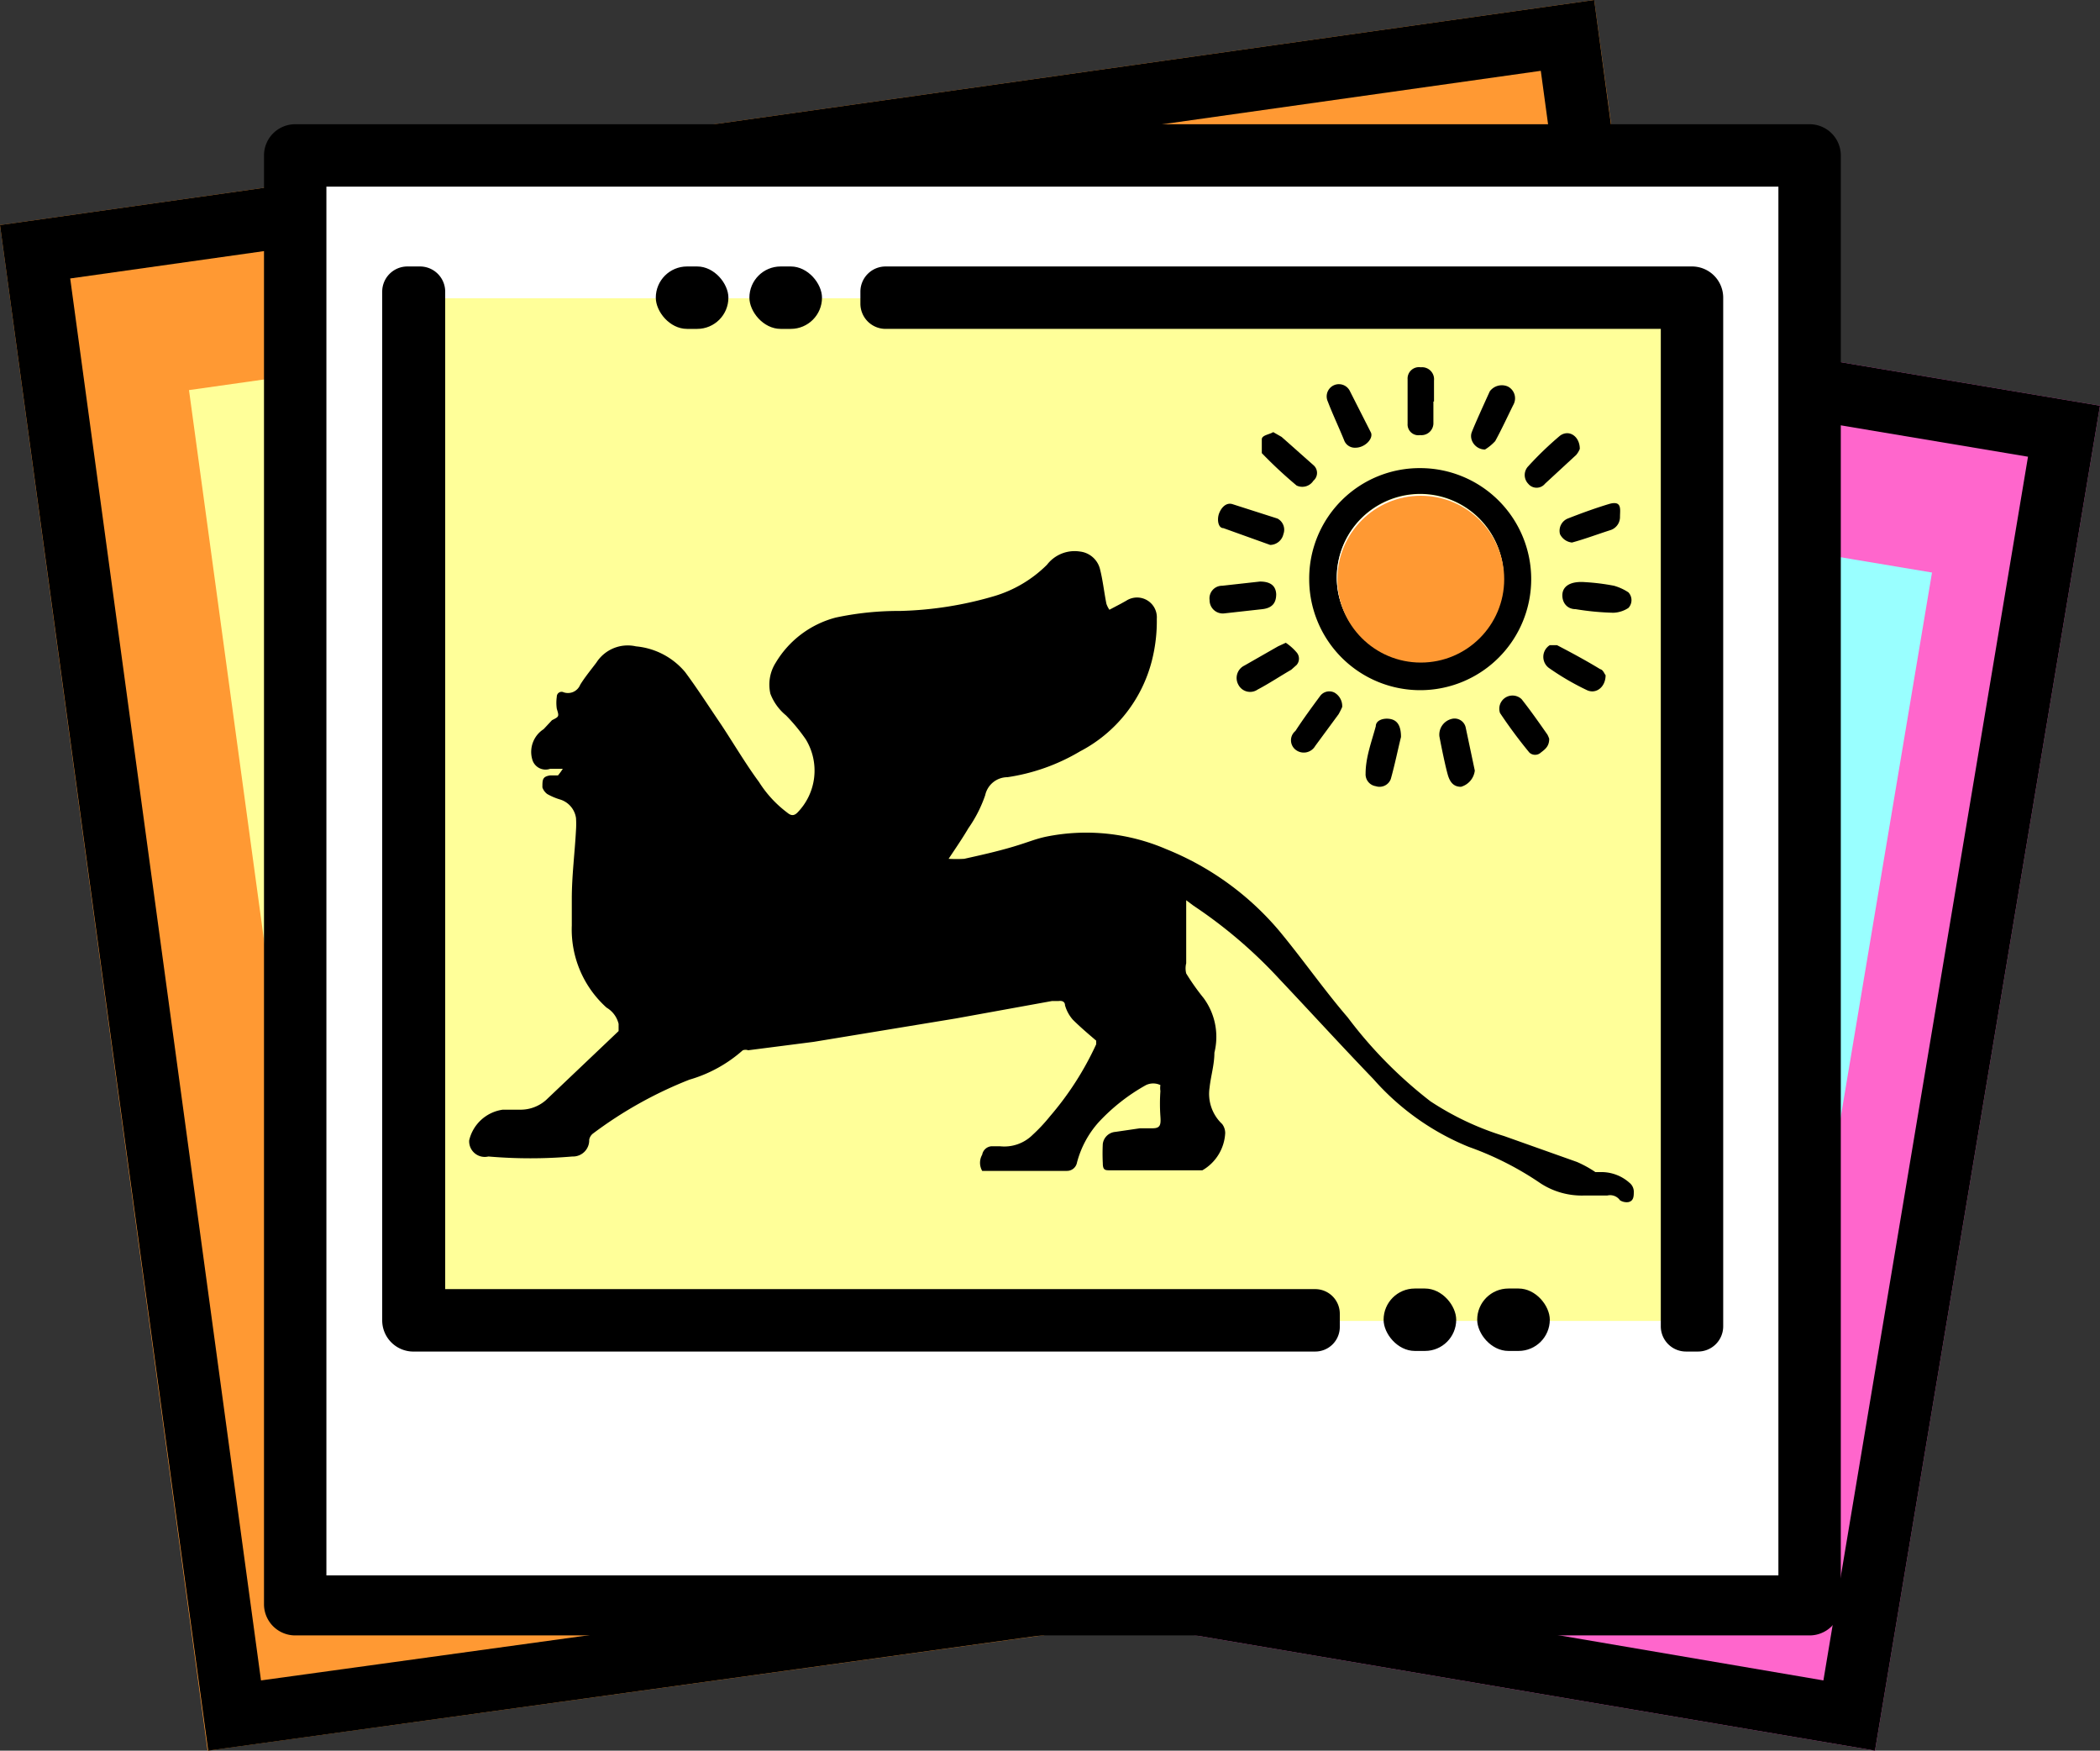
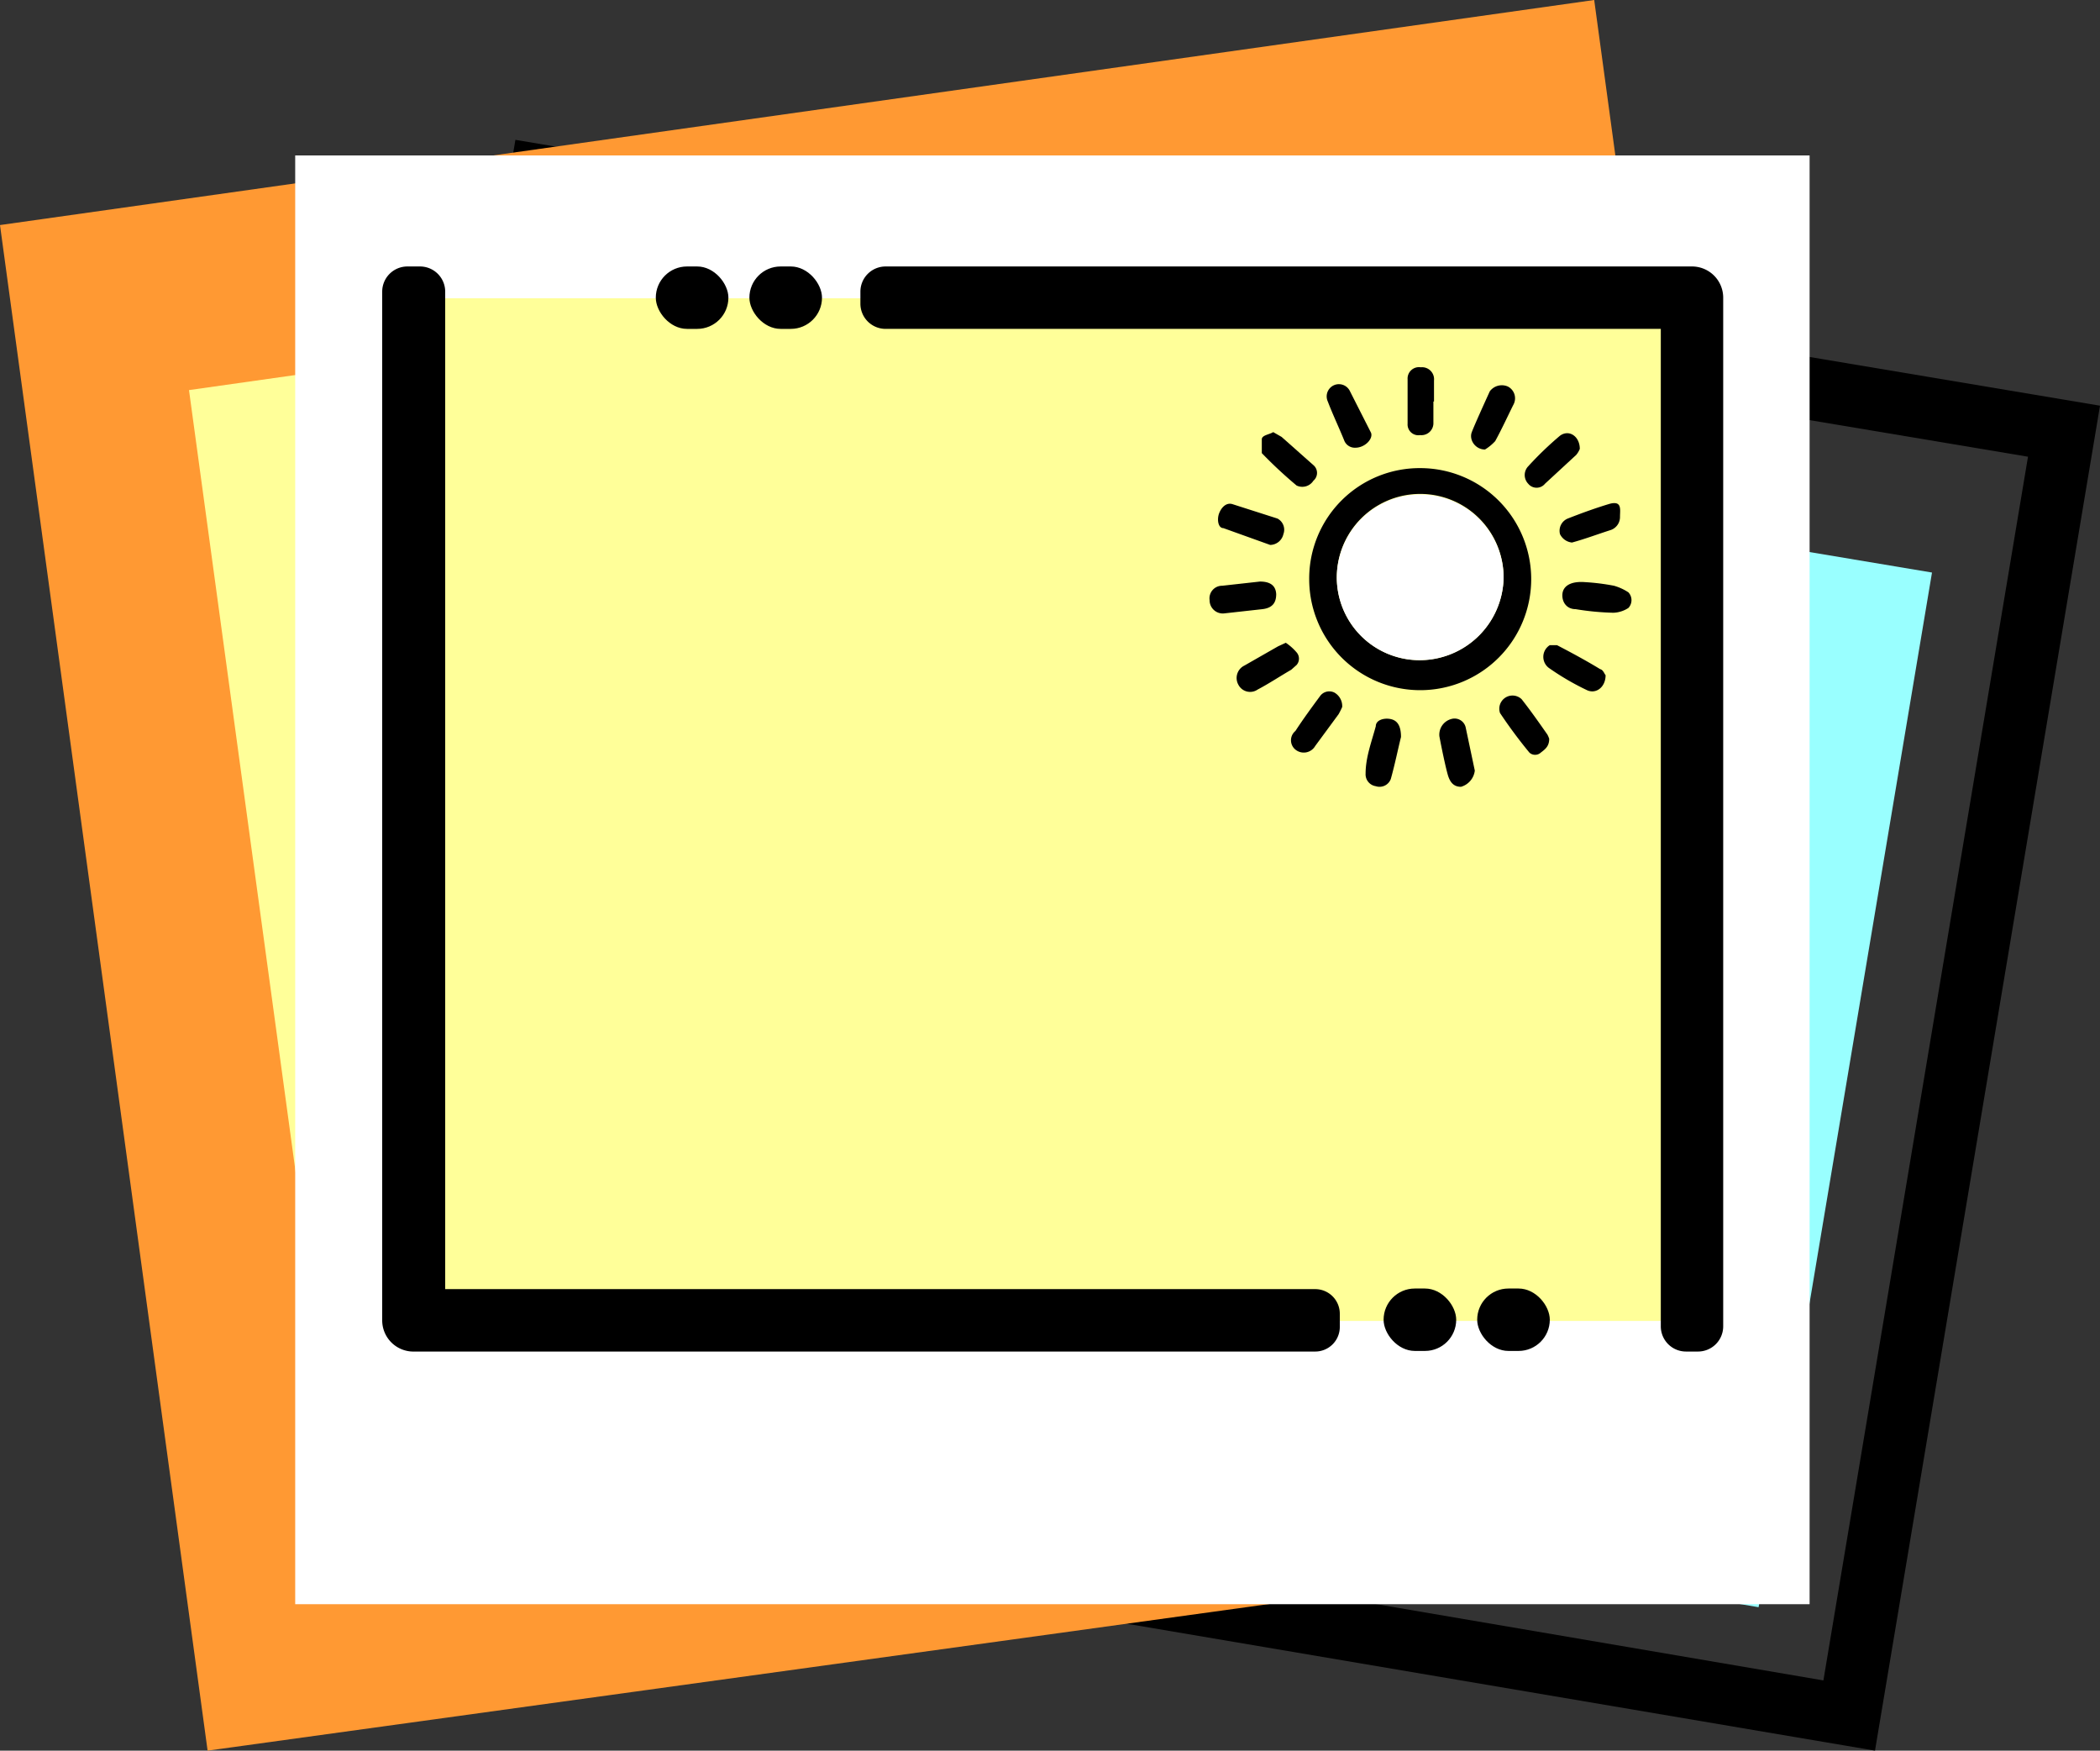
<svg xmlns="http://www.w3.org/2000/svg" viewBox="0 0 35 29.17">
  <rect x="0" y="0" width="35" height="29.17" fill="#333333" stroke="none" />
  <defs>
    <style>.cls-1{fill:#f6c;}.cls-2{fill:#9ff;}.cls-3{fill:#f93;}.cls-4{fill:#ff9;}.cls-5{fill:#fff;}</style>
  </defs>
  <g id="Livello_2" data-name="Livello 2">
-     <polygon class="cls-1" points="31.25 29.17 4.83 24.69 8.59 2.33 35 6.76 31.25 29.17" />
    <path d="M9.44,3.53,33.8,7.61,30.39,28,6,23.84,9.44,3.53m-.85-1.2L4.83,24.69l26.42,4.48L35,6.76,8.59,2.33Z" />
    <polygon class="cls-2" points="29.31 26.78 8.99 23.34 11.88 6.14 32.2 9.54 29.31 26.78" />
    <polygon class="cls-3" points="30.04 25.5 3.46 29.17 0 3.75 26.57 0 30.04 25.5" />
-     <path d="M25.68,1.18l3.19,23.44L4.35,28,1.17,4.64,25.68,1.18M26.57,0,0,3.75,3.47,29.17,30,25.5,26.57,0Z" />
    <polygon class="cls-4" points="26.3 23.25 5.82 26.08 3.15 6.5 23.62 3.6 26.3 23.25" />
  </g>
  <g id="Livello_3" data-name="Livello 3">
    <rect class="cls-5" x="4.92" y="2.59" width="25.24" height="24.14" />
-     <path d="M30.16,27.25H4.92a.52.52,0,0,1-.52-.52V2.59a.52.52,0,0,1,.52-.52H30.16a.52.52,0,0,1,.52.52V26.73A.52.52,0,0,1,30.16,27.25Zm-24.72-1h24.2V3.11H5.44Z" />
    <rect class="cls-4" x="6.82" y="4.97" width="21.37" height="17.04" />
    <path d="M21.91,22.52h-15A.52.52,0,0,1,6.37,22V4.86a.42.42,0,0,1,.42-.42H7a.42.42,0,0,1,.42.42V21.48h14.5a.41.41,0,0,1,.41.41v.21A.41.41,0,0,1,21.91,22.52Z" />
    <path d="M28.3,22.52h-.2a.42.42,0,0,1-.42-.42V5.48H14.76a.42.42,0,0,1-.42-.42v-.2a.42.42,0,0,1,.42-.42H28.2a.52.52,0,0,1,.52.52V22.1A.42.42,0,0,1,28.3,22.52Z" />
    <rect x="10.93" y="4.44" width="1.21" height="1.04" rx="0.52" />
    <rect x="12.49" y="4.44" width="1.21" height="1.04" rx="0.52" />
    <rect x="24.62" y="21.48" width="1.21" height="1.04" rx="0.52" transform="translate(50.45 43.99) rotate(-180)" />
    <rect x="23.06" y="21.48" width="1.21" height="1.04" rx="0.52" transform="translate(47.33 43.99) rotate(-180)" />
-     <path d="M18.49,10.16l.19-.1.09-.05a.33.33,0,0,1,.51.3,2.66,2.66,0,0,1-.08.69A2.36,2.36,0,0,1,18,12.52a3.31,3.31,0,0,1-1.21.43.38.38,0,0,0-.37.3,2.2,2.2,0,0,1-.28.55c-.1.17-.21.33-.33.51a2.11,2.11,0,0,0,.26,0c.27-.06.54-.12.81-.2s.37-.13.56-.17a3.37,3.37,0,0,1,2,.21,4.82,4.82,0,0,1,1.88,1.36c.39.47.76,1,1.14,1.44a7.32,7.32,0,0,0,1.38,1.4,4.77,4.77,0,0,0,1.23.58l1.21.43a1.87,1.87,0,0,1,.31.17l.09,0a.7.7,0,0,1,.48.18.19.19,0,0,1,.07.14c0,.08,0,.16-.09.18A.21.21,0,0,1,27,20a.2.2,0,0,0-.21-.08h-.38a1.26,1.26,0,0,1-.73-.2,5.21,5.21,0,0,0-1.2-.61,4.25,4.25,0,0,1-1.59-1.13c-.53-.55-1.05-1.12-1.57-1.67a7.9,7.9,0,0,0-1.43-1.22L19.77,15h0c0,.13,0,.27,0,.4s0,.43,0,.65a.35.35,0,0,0,0,.17,3.81,3.81,0,0,0,.29.41,1.09,1.09,0,0,1,.18.91c0,.2-.06.39-.08.58a.69.69,0,0,0,.21.61.25.25,0,0,1,.05.15.76.76,0,0,1-.38.62l-.08,0H18.5c-.08,0-.12,0-.12-.12a3.16,3.16,0,0,1,0-.32.23.23,0,0,1,.21-.2L19,18.8l.21,0c.13,0,.14-.06.13-.2a3,3,0,0,1,0-.42.33.33,0,0,1,0-.1.28.28,0,0,0-.24,0,3.19,3.19,0,0,0-.79.62,1.62,1.62,0,0,0-.36.67.17.17,0,0,1-.17.14l-.89,0h-.44s-.07,0-.08,0a.27.27,0,0,1,0-.27.17.17,0,0,1,.15-.14h.15a.67.67,0,0,0,.54-.19,2.81,2.81,0,0,0,.29-.31,5.1,5.1,0,0,0,.77-1.2l0-.06c-.14-.12-.27-.23-.39-.35a.62.62,0,0,1-.13-.24c0-.06-.05-.08-.11-.07l-.11,0-1.6.29-2.37.39-1.09.14a.14.14,0,0,0-.09,0,2.3,2.3,0,0,1-.89.49,6.86,6.86,0,0,0-1.61.9.17.17,0,0,0-.06.1.27.27,0,0,1-.28.28,8.18,8.18,0,0,1-1.4,0A.26.26,0,0,1,7.82,19a.67.67,0,0,1,.56-.51h.31a.64.64,0,0,0,.41-.16l1-.95.21-.2s0-.06,0-.12a.43.43,0,0,0-.2-.27,1.75,1.75,0,0,1-.58-1.37l0-.44c0-.39.05-.77.07-1.15a1.5,1.5,0,0,0,0-.2.38.38,0,0,0-.27-.31,1,1,0,0,1-.21-.09.23.23,0,0,1-.08-.11c0-.13,0-.18.13-.2H9.3a1,1,0,0,0,.08-.11l-.13,0s-.06,0-.08,0a.23.23,0,0,1-.3-.16.45.45,0,0,1,.19-.5L9.2,12c.12-.06.12-.06.08-.19a.69.69,0,0,1,0-.2.08.08,0,0,1,.1-.08.22.22,0,0,0,.29-.12c.08-.13.18-.25.27-.37a.62.62,0,0,1,.66-.27,1.21,1.21,0,0,1,.82.43c.2.27.38.55.57.83s.43.69.66,1a1.91,1.91,0,0,0,.47.51c.06.05.11.06.17,0a1,1,0,0,0,.14-1.22,3,3,0,0,0-.33-.4.86.86,0,0,1-.26-.36.68.68,0,0,1,.09-.52,1.65,1.65,0,0,1,1-.75A5,5,0,0,1,15,10.18a6.06,6.06,0,0,0,1.58-.25,2.09,2.09,0,0,0,.87-.52A.58.58,0,0,1,18,9.19a.39.39,0,0,1,.33.28c.05.19.07.39.11.59A.41.41,0,0,0,18.49,10.16Z" />
    <path d="M23.67,7.8a1.85,1.85,0,1,1-1.85,1.85A1.84,1.84,0,0,1,23.67,7.8ZM22.28,9.63A1.38,1.38,0,0,0,23.67,11a1.4,1.4,0,0,0,1.39-1.38,1.39,1.39,0,0,0-2.78,0Z" />
    <path d="M20.41,10.22a.22.22,0,0,1-.25-.22.21.21,0,0,1,.21-.24L21,9.69q.26,0,.27.21c0,.14-.06.23-.23.25Z" />
    <path d="M23.35,12.28c-.05.2-.1.45-.17.7a.2.2,0,0,1-.25.12.2.2,0,0,1-.17-.21c0-.27.1-.53.17-.79,0-.1.13-.14.24-.12S23.35,12.08,23.35,12.28Z" />
    <path d="M25.82,12.31c0,.12-.06.17-.14.23a.14.14,0,0,1-.19,0,8.05,8.05,0,0,1-.49-.66.22.22,0,0,1,.36-.23c.15.19.29.39.43.59A.42.42,0,0,1,25.82,12.31Z" />
    <path d="M26.42,9.7a3.66,3.66,0,0,1,.48.06.86.86,0,0,1,.24.11.19.19,0,0,1,0,.26.49.49,0,0,1-.25.08,4.48,4.48,0,0,1-.63-.06c-.15,0-.23-.12-.22-.25S26.17,9.68,26.42,9.7Z" />
    <path d="M21.43,10.71a.9.9,0,0,1,.18.16.16.16,0,0,1,0,.21l-.09.08c-.19.11-.37.23-.56.33a.22.22,0,0,1-.32-.08.23.23,0,0,1,.1-.32l.56-.32Z" />
    <path d="M21.17,9.08l-.78-.28c-.09,0-.11-.15-.07-.25s.12-.18.22-.15l.75.24a.21.21,0,0,1,.1.26A.23.23,0,0,1,21.17,9.08Z" />
    <path d="M26.76,11.25c0,.2-.16.32-.31.25a4.33,4.33,0,0,1-.62-.36.23.23,0,0,1,0-.39s.09,0,.12,0c.25.13.49.26.72.4C26.72,11.16,26.74,11.23,26.76,11.25Z" />
    <path d="M22.37,11.78a1.33,1.33,0,0,1-.06.12l-.39.53a.22.22,0,0,1-.33.06.2.2,0,0,1,0-.31c.13-.2.27-.39.41-.58a.19.19,0,0,1,.24-.06A.26.26,0,0,1,22.37,11.78Z" />
    <path d="M23.89,6.69c0,.12,0,.24,0,.35a.2.2,0,0,1-.22.21.18.18,0,0,1-.21-.19c0-.25,0-.49,0-.74a.19.19,0,0,1,.22-.2.2.2,0,0,1,.22.22c0,.11,0,.23,0,.35Z" />
    <path d="M24.58,12.84a.32.32,0,0,1-.23.27c-.11,0-.18-.06-.22-.2s-.1-.43-.14-.64a.27.27,0,0,1,.2-.29.19.19,0,0,1,.24.15Z" />
    <path d="M24.75,7.49c-.16,0-.27-.16-.22-.29s.2-.46.3-.68a.25.25,0,0,1,.3-.08.22.22,0,0,1,.1.29c-.1.2-.2.42-.31.62A.79.79,0,0,1,24.75,7.49Z" />
    <path d="M27,8.61a.23.23,0,0,1-.15.22c-.22.07-.43.15-.65.21A.25.25,0,0,1,26,8.9a.22.22,0,0,1,.13-.26c.23-.09.45-.17.68-.24S27,8.49,27,8.61Z" />
    <path d="M22.59,7.46a.19.19,0,0,1-.19-.13c-.09-.22-.19-.43-.27-.64a.2.2,0,0,1,.37-.17l.35.69C22.89,7.31,22.75,7.46,22.59,7.46Z" />
    <path d="M21.22,7.2l.14.08.53.47a.17.17,0,0,1,0,.26.22.22,0,0,1-.28.08,7.41,7.41,0,0,1-.58-.54s0-.16,0-.23S21.16,7.24,21.22,7.2Z" />
    <path d="M26.33,7.48a.37.37,0,0,1-.06.1l-.52.48a.18.18,0,0,1-.28,0,.21.21,0,0,1,0-.29A5.59,5.59,0,0,1,26,7.26C26.15,7.15,26.33,7.27,26.33,7.48Z" />
    <path class="cls-5" d="M22.28,9.63a1.39,1.39,0,0,1,2.78,0A1.4,1.4,0,0,1,23.67,11,1.38,1.38,0,0,1,22.28,9.63Z" />
-     <circle class="cls-3" cx="23.68" cy="9.65" r="1.39" />
  </g>
</svg>